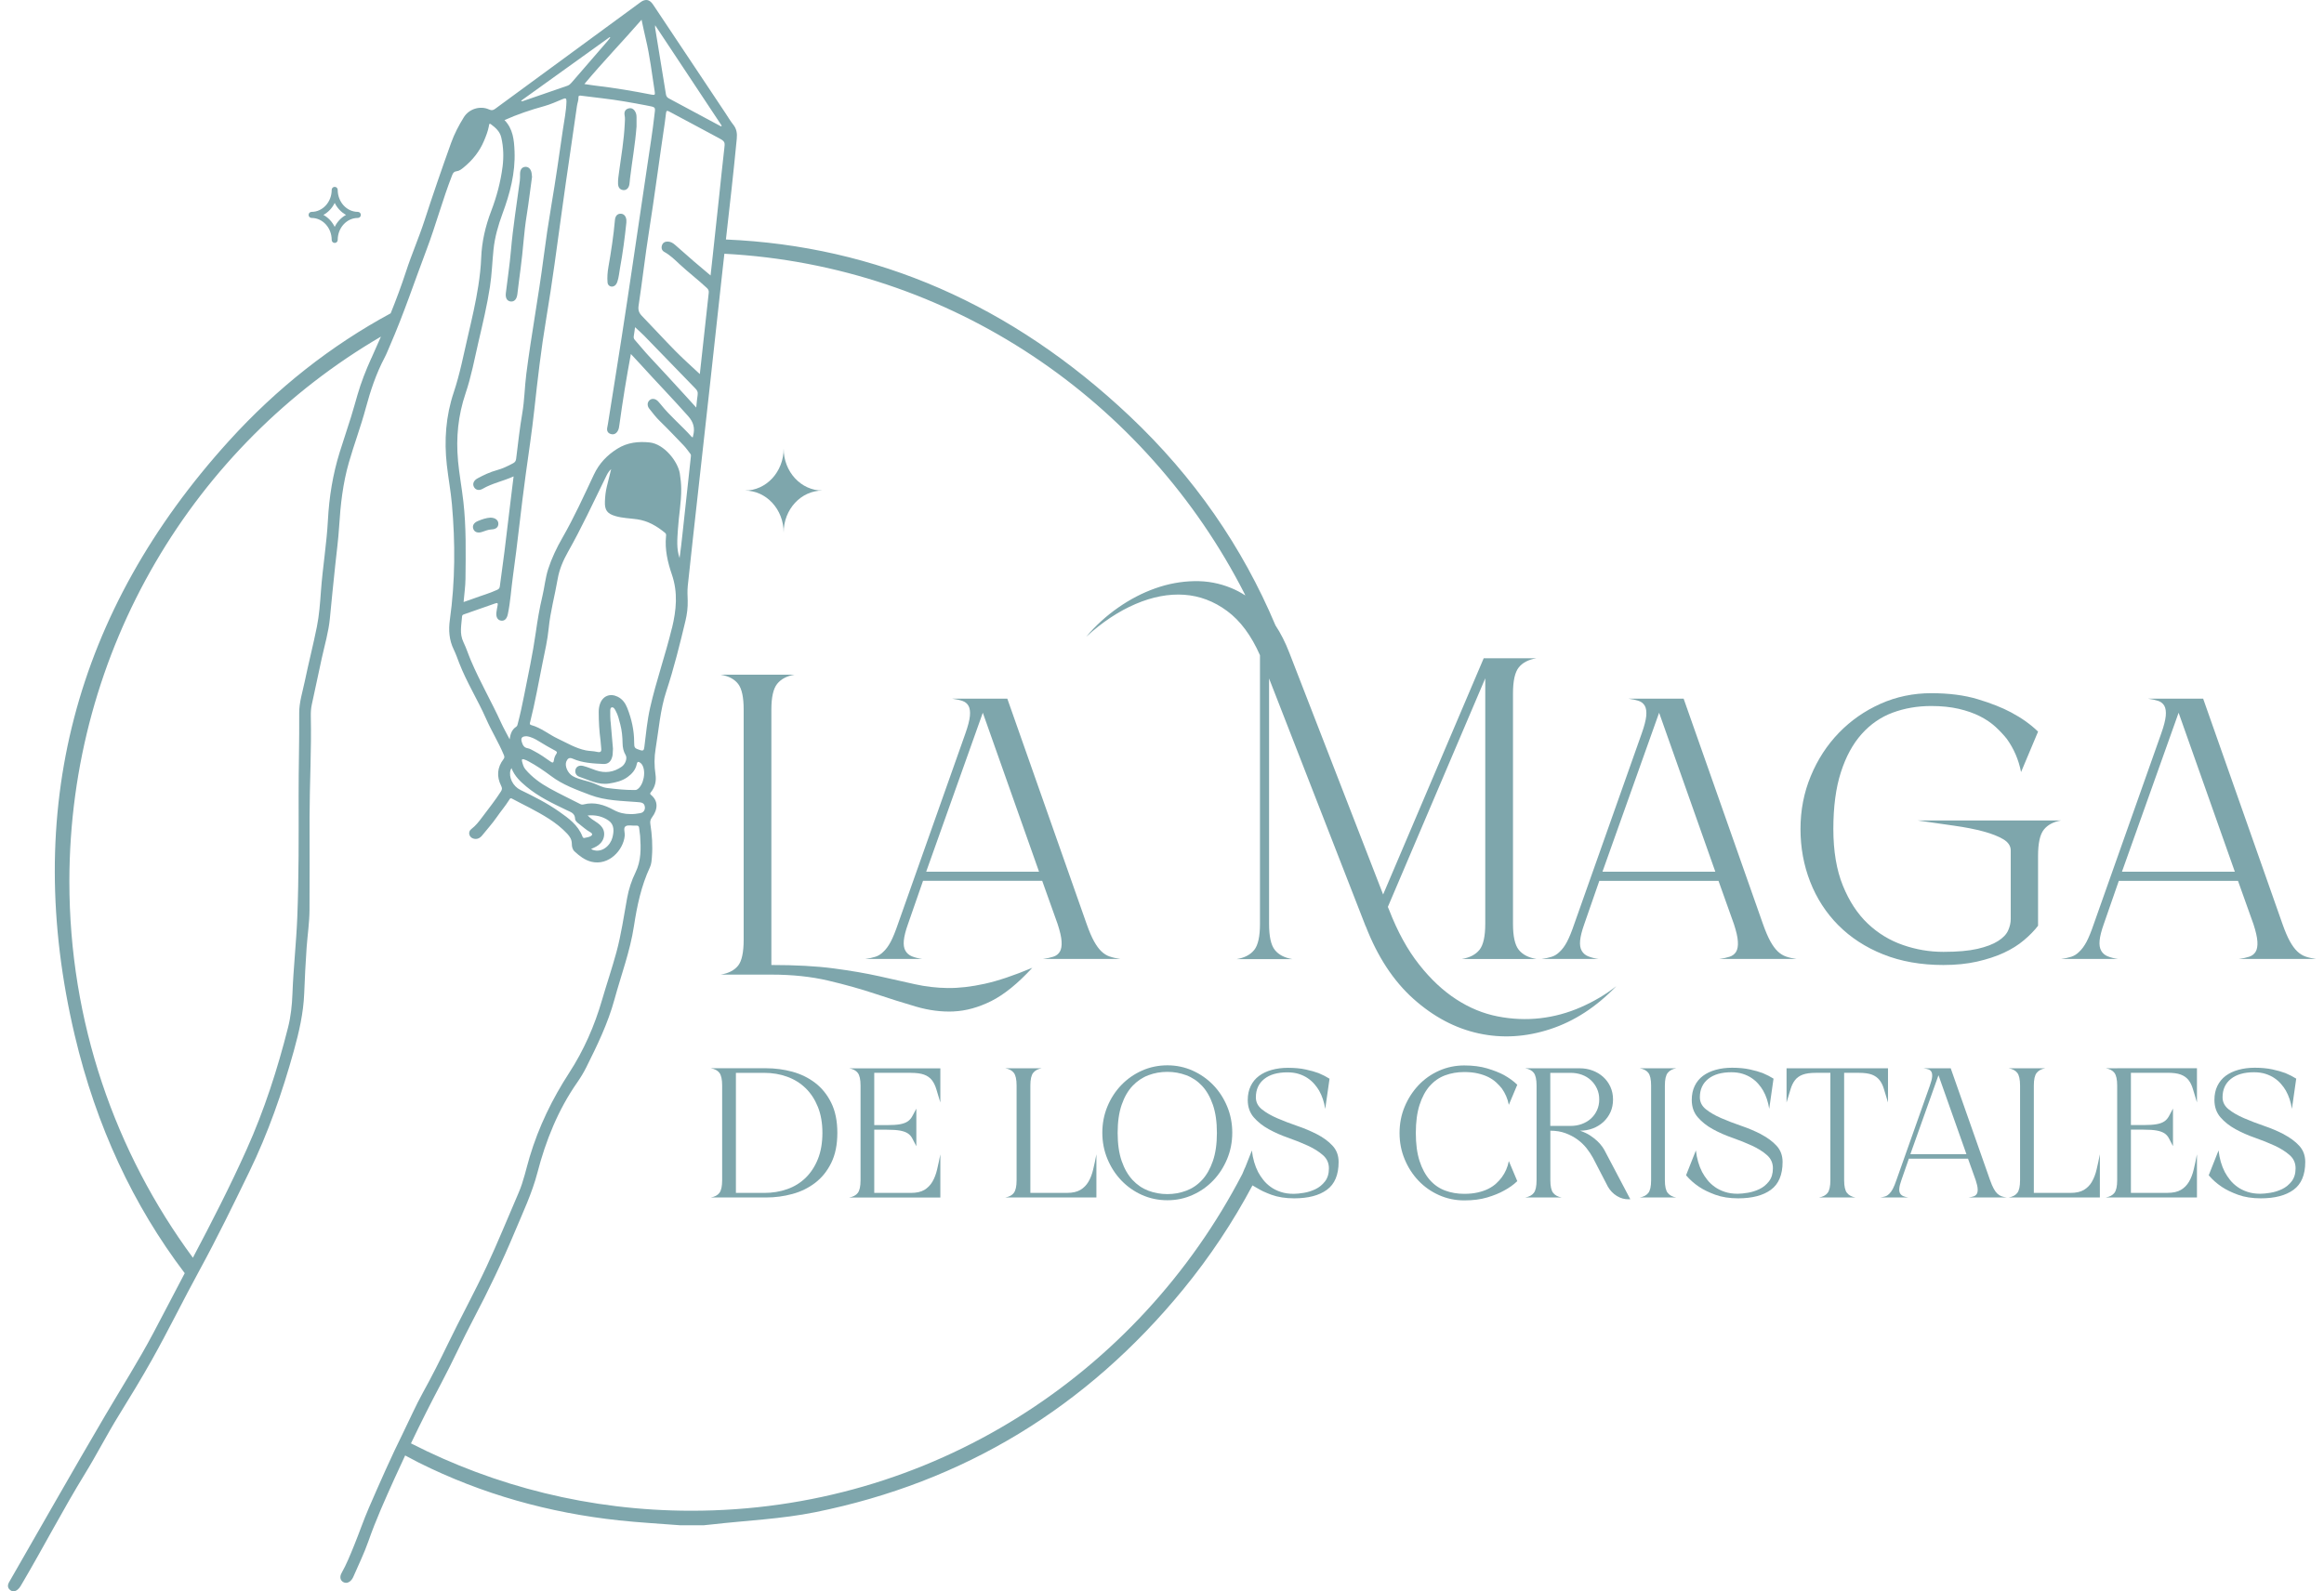
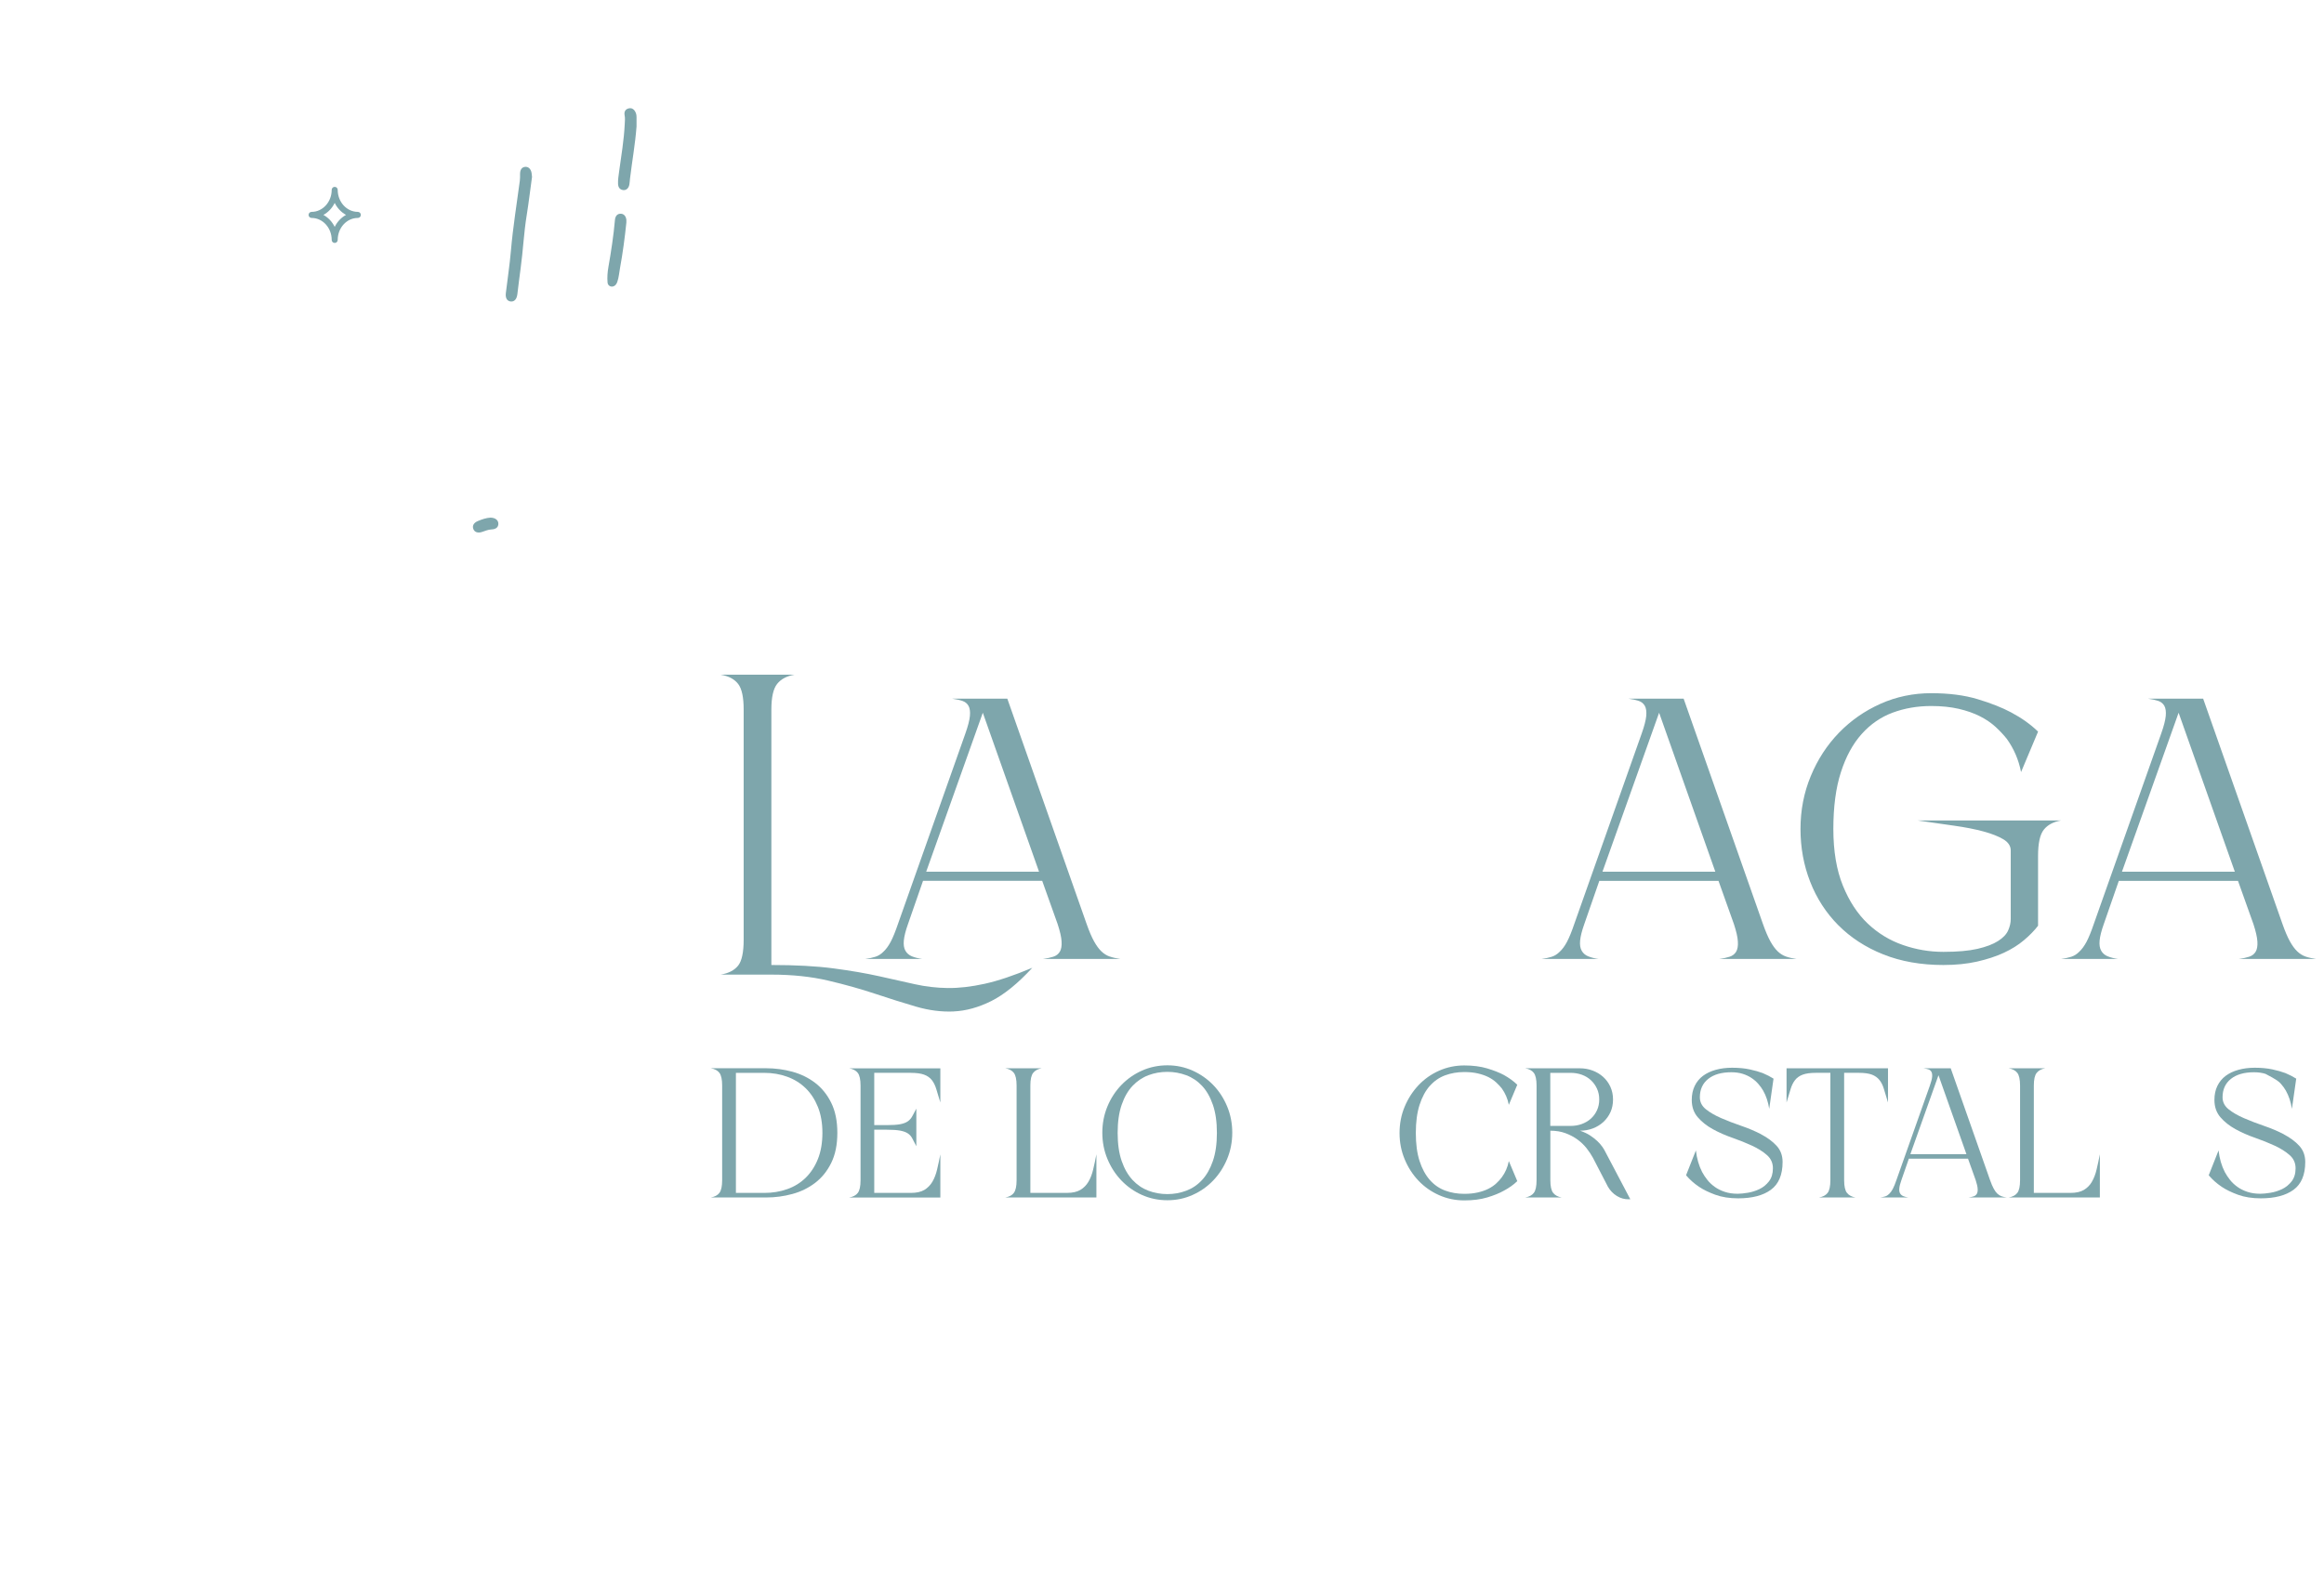
<svg xmlns="http://www.w3.org/2000/svg" width="146" height="100" viewBox="0 0 146 100" fill="none">
  <path d="M59.914 63.559C60.685 63.525 61.473 63.307 62.278 62.906C63.082 62.503 63.941 61.807 64.852 60.818C63.691 61.304 62.691 61.64 61.854 61.824C61.016 62.008 60.245 62.097 59.542 62.089C58.837 62.08 58.148 62 57.477 61.85C56.806 61.7 56.055 61.531 55.225 61.346C54.396 61.162 53.443 60.998 52.365 60.855C51.287 60.712 49.985 60.642 48.46 60.642V44.589C48.46 43.818 48.58 43.281 48.821 42.979C49.06 42.677 49.422 42.484 49.904 42.4H45.277C45.775 42.484 46.139 42.677 46.372 42.979C46.605 43.281 46.719 43.818 46.719 44.589V59.057C46.719 59.845 46.603 60.386 46.372 60.679C46.139 60.973 45.775 61.162 45.277 61.246H48.462C49.772 61.246 50.961 61.372 52.031 61.623C53.1 61.875 54.087 62.152 54.991 62.454C55.895 62.756 56.749 63.023 57.553 63.259C58.358 63.494 59.145 63.595 59.916 63.561L59.914 63.559Z" fill="#7EA6AC" />
  <path d="M69.714 60.111C69.524 60.045 69.35 59.935 69.191 59.784C69.033 59.632 68.881 59.424 68.731 59.154C68.582 58.886 68.424 58.518 68.259 58.047L63.283 43.907H59.825C60.073 43.941 60.286 43.987 60.459 44.045C60.633 44.103 60.761 44.209 60.846 44.359C60.928 44.509 60.957 44.719 60.933 44.989C60.908 45.256 60.813 45.627 60.647 46.096L56.418 58.047C56.253 58.533 56.099 58.912 55.958 59.18C55.816 59.447 55.662 59.657 55.497 59.809C55.347 59.959 55.182 60.065 54.999 60.123C54.817 60.183 54.601 60.229 54.353 60.261H57.936C57.688 60.227 57.472 60.173 57.29 60.098C57.108 60.023 56.971 59.905 56.88 59.744C56.789 59.586 56.755 59.371 56.781 59.103C56.806 58.835 56.892 58.49 57.042 58.071L57.987 55.353H65.474L66.444 58.071C66.592 58.525 66.677 58.888 66.692 59.166C66.709 59.442 66.671 59.657 66.58 59.807C66.489 59.958 66.353 60.063 66.171 60.121C65.988 60.181 65.772 60.227 65.525 60.26H70.376C70.128 60.225 69.907 60.176 69.716 60.109L69.714 60.111ZM58.186 54.778L61.743 44.789L65.275 54.778H58.186Z" fill="#7EA6AC" />
-   <path d="M85.797 58.199C86.543 60.128 87.546 61.654 88.806 62.778C90.066 63.902 91.431 64.622 92.898 64.941C94.366 65.26 95.858 65.171 97.375 64.677C98.893 64.182 100.281 63.281 101.541 61.972C100.878 62.493 100.136 62.933 99.314 63.293C98.493 63.653 97.643 63.885 96.764 63.986C95.885 64.086 94.993 64.049 94.091 63.873C93.187 63.697 92.32 63.341 91.492 62.803C90.662 62.266 89.882 61.538 89.154 60.614C88.423 59.691 87.794 58.543 87.263 57.168L87.189 56.992L93.308 42.626V58.049C93.308 58.837 93.188 59.383 92.947 59.685C92.706 59.987 92.338 60.179 91.841 60.263H96.518C96.02 60.179 95.651 59.987 95.411 59.685C95.17 59.383 95.05 58.839 95.05 58.049V43.581C95.05 42.793 95.17 42.247 95.411 41.945C95.651 41.643 96.02 41.45 96.518 41.367H93.21L86.892 56.211L80.997 41.013C80.747 40.367 80.457 39.795 80.128 39.297C78.053 34.375 75.016 29.97 70.966 26.147C63.538 19.135 55.04 15.453 45.604 15.05C45.842 12.94 46.085 10.831 46.286 8.717C46.318 8.381 46.277 8.096 46.062 7.829C45.879 7.602 45.733 7.344 45.569 7.1C44.059 4.834 42.55 2.57 41.04 0.306C40.861 0.037 40.678 -0.054 40.436 0.03C40.332 0.066 40.239 0.139 40.148 0.206C37.136 2.413 34.125 4.621 31.116 6.832C30.986 6.928 30.893 6.955 30.731 6.882C30.169 6.621 29.468 6.841 29.142 7.364C28.823 7.878 28.542 8.415 28.338 8.984C27.759 10.598 27.201 12.218 26.671 13.849C26.319 14.936 25.856 15.987 25.504 17.074C25.215 17.959 24.89 18.829 24.543 19.689C20.796 21.716 17.394 24.388 14.38 27.711C4.69 38.401 1.369 50.984 4.695 65.062C6.046 70.779 8.379 75.754 11.605 80.009C10.948 81.258 10.3 82.51 9.639 83.757C8.703 85.525 7.63 87.212 6.618 88.934C4.573 92.414 2.583 95.927 0.571 99.426C0.47 99.602 0.466 99.778 0.63 99.914C0.792 100.049 0.962 100.015 1.116 99.885C1.249 99.772 1.327 99.617 1.413 99.469C2.747 97.198 3.961 94.857 5.339 92.61C6.081 91.402 6.726 90.133 7.473 88.927C8.18 87.782 8.88 86.634 9.539 85.46C10.573 83.618 11.501 81.715 12.513 79.862C13.628 77.82 14.645 75.729 15.66 73.639C16.843 71.207 17.733 68.652 18.459 66.04C18.787 64.854 19.062 63.667 19.111 62.43C19.15 61.466 19.194 60.5 19.263 59.538C19.32 58.755 19.439 57.975 19.444 57.189C19.457 55.242 19.447 53.294 19.447 51.345C19.452 49.233 19.573 47.123 19.526 45.012C19.521 44.767 19.535 44.521 19.587 44.281C19.794 43.306 20.002 42.331 20.216 41.358C20.398 40.529 20.643 39.713 20.724 38.862C20.83 37.746 20.943 36.632 21.061 35.518C21.147 34.704 21.255 33.896 21.306 33.077C21.39 31.72 21.54 30.376 21.918 29.061C22.247 27.914 22.67 26.798 22.979 25.645C23.272 24.553 23.628 23.487 24.156 22.484C24.29 22.231 24.391 21.963 24.505 21.701C25.364 19.732 26.04 17.691 26.799 15.685C27.383 14.141 27.806 12.542 28.407 11.005C28.464 10.86 28.525 10.778 28.687 10.761C28.859 10.742 28.995 10.63 29.129 10.521C29.685 10.067 30.125 9.523 30.407 8.85C30.534 8.548 30.653 8.247 30.714 7.922C30.726 7.856 30.719 7.714 30.849 7.813C31.136 8.03 31.402 8.258 31.492 8.642C31.633 9.25 31.649 9.869 31.573 10.473C31.451 11.43 31.202 12.362 30.856 13.268C30.497 14.209 30.269 15.183 30.23 16.202C30.208 16.789 30.139 17.377 30.05 17.957C29.888 19.008 29.646 20.044 29.405 21.078C29.125 22.279 28.896 23.492 28.503 24.664C28.007 26.145 27.897 27.672 28.071 29.219C28.162 30.04 28.317 30.854 28.39 31.676C28.606 34.104 28.599 36.53 28.262 38.947C28.171 39.599 28.214 40.215 28.503 40.812C28.638 41.09 28.741 41.385 28.852 41.674C29.323 42.888 30.019 43.989 30.542 45.178C30.876 45.939 31.32 46.649 31.642 47.418C31.682 47.517 31.719 47.594 31.633 47.705C31.232 48.227 31.19 48.795 31.483 49.382C31.549 49.513 31.556 49.603 31.471 49.733C31.116 50.291 30.702 50.805 30.308 51.333C30.102 51.61 29.888 51.89 29.604 52.105C29.385 52.272 29.457 52.601 29.719 52.691C29.959 52.773 30.151 52.676 30.297 52.492C30.596 52.117 30.922 51.763 31.197 51.366C31.45 50.997 31.743 50.658 31.983 50.276C32.026 50.206 32.053 50.122 32.183 50.196C32.529 50.39 32.89 50.556 33.239 50.743C34.099 51.2 34.953 51.664 35.633 52.391C35.801 52.57 35.921 52.76 35.923 53.016C35.923 53.2 35.96 53.384 36.1 53.51C36.407 53.792 36.734 54.05 37.146 54.152C38.244 54.425 39.165 53.423 39.247 52.519C39.266 52.314 39.144 52.028 39.3 51.925C39.455 51.821 39.723 51.902 39.941 51.881C40.104 51.866 40.151 51.934 40.16 52.084C40.168 52.231 40.202 52.376 40.214 52.523C40.269 53.309 40.286 54.085 39.924 54.826C39.676 55.331 39.502 55.87 39.399 56.428C39.19 57.569 39.028 58.722 38.724 59.842C38.451 60.85 38.112 61.84 37.82 62.844C37.351 64.465 36.675 66.002 35.766 67.405C34.691 69.061 33.843 70.807 33.276 72.699C33.052 73.449 32.895 74.226 32.585 74.945C31.913 76.495 31.284 78.062 30.567 79.593C29.798 81.234 28.928 82.823 28.139 84.454C27.638 85.489 27.121 86.516 26.563 87.523C26.118 88.328 25.75 89.176 25.342 90.002C24.571 91.559 23.871 93.149 23.178 94.745C22.839 95.524 22.569 96.328 22.248 97.114C22.007 97.705 21.773 98.295 21.459 98.851C21.328 99.083 21.373 99.305 21.554 99.414C21.734 99.523 21.948 99.462 22.102 99.254C22.136 99.208 22.166 99.158 22.189 99.107C22.512 98.358 22.876 97.623 23.144 96.853C23.613 95.509 24.197 94.216 24.78 92.922C25.001 92.434 25.226 91.948 25.453 91.464C25.74 91.617 26.027 91.771 26.32 91.919C30.281 93.897 34.496 95.072 38.891 95.543C40.166 95.68 41.45 95.749 42.729 95.85H44.208C44.382 95.831 44.555 95.814 44.731 95.796C46.895 95.548 49.091 95.458 51.219 95.028C60.552 93.144 68.26 88.441 74.328 81.031C76.018 78.967 77.466 76.783 78.684 74.492C78.757 74.529 78.843 74.579 78.947 74.644C78.963 74.652 78.976 74.661 78.991 74.669C79.038 74.696 79.086 74.725 79.136 74.753C79.18 74.777 79.224 74.799 79.268 74.823C79.285 74.831 79.302 74.84 79.319 74.848C79.345 74.862 79.374 74.877 79.401 74.891C79.401 74.889 79.401 74.888 79.401 74.886C79.548 74.954 79.703 75.019 79.872 75.08C80.283 75.23 80.761 75.305 81.304 75.305C82.184 75.305 82.871 75.126 83.36 74.768C83.849 74.41 84.095 73.828 84.095 73.019C84.095 72.612 83.967 72.27 83.712 71.996C83.458 71.721 83.135 71.484 82.749 71.284C82.363 71.085 81.945 70.907 81.496 70.754C81.047 70.6 80.629 70.44 80.243 70.273C79.856 70.105 79.534 69.921 79.28 69.716C79.025 69.512 78.897 69.261 78.897 68.961C78.897 68.469 79.072 68.084 79.421 67.806C79.77 67.526 80.255 67.388 80.872 67.388C81.144 67.388 81.385 67.422 81.594 67.488C81.805 67.555 81.989 67.642 82.149 67.751C82.309 67.859 82.449 67.981 82.569 68.12C82.689 68.256 82.788 68.396 82.871 68.537C83.06 68.87 83.188 69.254 83.254 69.687L83.525 67.788C83.328 67.664 83.102 67.546 82.845 67.439C82.623 67.355 82.351 67.278 82.031 67.209C81.71 67.138 81.339 67.103 80.919 67.103C80.548 67.103 80.207 67.147 79.894 67.234C79.58 67.321 79.313 67.449 79.091 67.615C78.868 67.782 78.696 67.992 78.573 68.246C78.45 68.5 78.387 68.793 78.387 69.126C78.387 69.559 78.512 69.921 78.763 70.213C79.015 70.505 79.33 70.754 79.708 70.962C80.086 71.17 80.496 71.351 80.938 71.504C81.378 71.658 81.788 71.823 82.166 71.997C82.545 72.171 82.859 72.369 83.11 72.591C83.362 72.811 83.486 73.089 83.486 73.422C83.486 73.755 83.404 74.028 83.24 74.241C83.075 74.453 82.876 74.616 82.641 74.729C82.407 74.841 82.164 74.918 81.913 74.959C81.661 75 81.449 75.022 81.277 75.022C80.971 75.022 80.7 74.983 80.462 74.903C80.222 74.824 80.013 74.72 79.833 74.591C79.652 74.461 79.497 74.316 79.369 74.154C79.241 73.992 79.133 73.828 79.042 73.661C78.836 73.262 78.704 72.808 78.647 72.299L78.217 73.388C78.217 73.388 78.214 73.383 78.212 73.381C78.156 73.512 78.102 73.645 78.047 73.775C71.517 86.361 58.484 94.948 43.412 94.937C37.063 94.934 31.094 93.402 25.818 90.703C26.433 89.418 27.071 88.145 27.739 86.888C28.434 85.576 29.043 84.218 29.736 82.906C30.689 81.101 31.566 79.262 32.354 77.378C32.86 76.167 33.426 74.98 33.76 73.698C34.288 71.668 35.061 69.745 36.265 68.019C36.474 67.719 36.666 67.403 36.83 67.075C37.518 65.695 38.191 64.312 38.601 62.81C39.021 61.275 39.585 59.779 39.826 58.197C40.021 56.922 40.283 55.672 40.831 54.498C40.925 54.295 40.937 54.073 40.954 53.852C41.01 53.154 40.963 52.461 40.856 51.774C40.833 51.618 40.86 51.501 40.958 51.369C41.347 50.847 41.352 50.325 40.898 49.953C40.814 49.885 40.843 49.841 40.897 49.776C41.162 49.452 41.241 49.064 41.18 48.667C41.099 48.121 41.097 47.592 41.189 47.043C41.389 45.835 41.475 44.605 41.862 43.433C42.341 41.981 42.707 40.498 43.063 39.012C43.162 38.598 43.214 38.178 43.203 37.748C43.192 37.438 43.176 37.123 43.208 36.815C43.41 34.895 43.626 32.978 43.839 31.06C44.09 28.793 44.344 26.525 44.594 24.258C44.861 21.844 45.124 19.43 45.387 17.016C45.426 16.659 45.466 16.303 45.507 15.946C59.705 16.692 72 25.14 78.209 37.356C78.207 37.354 78.204 37.352 78.202 37.35C78.215 37.373 78.225 37.397 78.236 37.42C77.956 37.24 77.665 37.084 77.365 36.96C76.62 36.649 75.835 36.502 75.014 36.52C74.192 36.537 73.381 36.687 72.577 36.972C71.772 37.257 70.998 37.659 70.251 38.18C69.505 38.7 68.832 39.312 68.235 40.017C69.247 39.094 70.283 38.407 71.344 37.954C72.405 37.502 73.42 37.309 74.392 37.376C75.361 37.443 76.262 37.782 77.09 38.395C77.92 39.007 78.608 39.933 79.155 41.175V58.059C79.155 58.847 79.035 59.393 78.794 59.695C78.553 59.997 78.185 60.19 77.687 60.273H81.194C80.697 60.19 80.327 59.997 80.088 59.695C79.846 59.393 79.727 58.849 79.727 58.059V42.636L85.795 58.211L85.797 58.199ZM23.33 22.503C22.989 23.257 22.687 24.019 22.458 24.814C22.324 25.277 22.195 25.741 22.053 26.201C21.823 26.943 21.572 27.675 21.341 28.417C20.908 29.808 20.677 31.236 20.601 32.684C20.521 34.182 20.27 35.66 20.162 37.153C20.108 37.903 20.054 38.657 19.906 39.394C19.675 40.539 19.384 41.672 19.147 42.815C19.008 43.479 18.793 44.132 18.797 44.816C18.809 46.543 18.757 48.269 18.76 49.996C18.764 52.55 18.777 55.104 18.676 57.654C18.612 59.255 18.431 60.852 18.372 62.454C18.346 63.167 18.27 63.875 18.096 64.566C17.433 67.193 16.601 69.768 15.493 72.236C14.456 74.546 13.302 76.798 12.118 79.037C7.237 72.421 4.353 64.223 4.358 55.377C4.369 40.78 12.223 27.991 23.932 21.153C23.736 21.605 23.535 22.054 23.333 22.503H23.33ZM41.155 1.584C42.573 3.725 43.958 5.812 45.341 7.9C45.328 7.914 45.313 7.927 45.299 7.943C44.859 7.707 44.419 7.472 43.978 7.235C43.329 6.887 42.683 6.534 42.032 6.191C41.922 6.133 41.86 6.064 41.838 5.936C41.614 4.543 41.383 3.149 41.157 1.755C41.151 1.724 41.157 1.69 41.157 1.586L41.155 1.584ZM40.305 1.243C40.396 1.661 40.474 2.045 40.565 2.427C40.829 3.524 40.958 4.645 41.131 5.759C41.16 5.948 41.147 5.989 40.932 5.947C39.784 5.722 38.628 5.525 37.464 5.389C37.233 5.362 37.004 5.324 36.712 5.281C37.878 3.884 39.109 2.615 40.303 1.241L40.305 1.243ZM38.303 2.332C38.315 2.343 38.326 2.355 38.338 2.366C38.288 2.43 38.239 2.497 38.185 2.56C37.429 3.434 36.672 4.307 35.916 5.182C35.84 5.269 35.767 5.346 35.651 5.387C34.712 5.708 33.774 6.034 32.836 6.358C32.814 6.365 32.791 6.361 32.767 6.363C32.758 6.351 32.752 6.337 32.743 6.325C34.595 4.995 36.449 3.662 38.303 2.332ZM28.774 28.938C28.64 27.501 28.783 26.096 29.245 24.729C29.606 23.666 29.81 22.564 30.061 21.475C30.328 20.329 30.601 19.184 30.78 18.021C30.9 17.246 30.923 16.458 31.004 15.678C31.084 14.905 31.298 14.158 31.568 13.426C32.035 12.164 32.381 10.876 32.325 9.507C32.296 8.796 32.232 8.101 31.694 7.547C32.511 7.182 33.334 6.904 34.174 6.674C34.582 6.561 34.965 6.387 35.353 6.225C35.526 6.153 35.592 6.16 35.587 6.378C35.572 6.986 35.444 7.576 35.358 8.173C35.13 9.75 34.906 11.326 34.639 12.896C34.454 13.991 34.29 15.09 34.148 16.192C33.833 18.633 33.377 21.052 33.065 23.494C32.959 24.321 32.951 25.16 32.809 25.983C32.647 26.926 32.544 27.878 32.426 28.827C32.409 28.965 32.357 29.047 32.237 29.11C31.908 29.288 31.574 29.448 31.212 29.547C30.788 29.663 30.392 29.849 30.007 30.057C29.758 30.192 29.672 30.4 29.773 30.598C29.869 30.787 30.087 30.854 30.321 30.717C30.923 30.366 31.606 30.238 32.266 29.938C32.23 30.217 32.198 30.472 32.168 30.726C32.01 32.041 31.854 33.356 31.691 34.67C31.6 35.4 31.492 36.129 31.399 36.859C31.384 36.977 31.321 37.025 31.227 37.069C30.763 37.284 30.27 37.419 29.793 37.598C29.577 37.68 29.356 37.75 29.124 37.832C29.166 37.333 29.238 36.854 29.243 36.375C29.259 34.755 29.294 33.133 29.11 31.519C29.012 30.657 28.852 29.805 28.771 28.941L28.774 28.938ZM36.734 52.656C36.656 52.674 36.619 52.642 36.591 52.567C36.316 51.847 35.722 51.422 35.135 51.008C34.371 50.468 33.538 50.05 32.699 49.643C32.219 49.409 31.944 48.844 32.074 48.389C32.082 48.36 32.099 48.334 32.131 48.268C32.333 48.785 32.691 49.115 33.067 49.429C33.828 50.068 34.717 50.486 35.599 50.91C35.847 51.03 36.117 51.095 36.13 51.455C36.135 51.583 36.253 51.68 36.358 51.76C36.596 51.943 36.815 52.149 37.08 52.296C37.247 52.389 37.237 52.492 37.061 52.569C36.96 52.613 36.844 52.627 36.734 52.654V52.656ZM33.081 46.266C33.345 46.295 33.615 46.43 33.868 46.59C34.197 46.799 34.536 46.986 34.877 47.171C34.983 47.229 35.025 47.271 34.944 47.386C34.864 47.498 34.818 47.633 34.798 47.771C34.776 47.935 34.724 47.957 34.587 47.86C34.256 47.624 33.926 47.392 33.565 47.205C33.428 47.135 33.291 47.044 33.146 47.02C32.91 46.98 32.838 46.812 32.78 46.625C32.705 46.376 32.785 46.27 33.081 46.266ZM38.476 52.627C38.346 53.133 37.825 53.608 37.247 53.411C37.218 53.401 37.191 53.382 37.134 53.35C37.22 53.312 37.281 53.287 37.34 53.258C37.677 53.101 37.925 52.853 37.955 52.47C37.986 52.082 37.734 51.835 37.436 51.646C37.265 51.538 37.1 51.429 36.916 51.245C37.434 51.197 37.869 51.311 38.239 51.569C38.605 51.823 38.572 52.25 38.476 52.625V52.627ZM40.232 51.098C40.026 51.134 39.817 51.166 39.606 51.158C39.234 51.159 38.893 51.081 38.552 50.897C37.969 50.579 37.346 50.378 36.666 50.55C36.594 50.569 36.528 50.567 36.457 50.53C35.81 50.197 35.15 49.887 34.513 49.533C33.953 49.223 33.433 48.848 33.01 48.349C32.882 48.199 32.843 48.019 32.794 47.838C32.757 47.701 32.834 47.694 32.92 47.72C33.02 47.751 33.116 47.797 33.207 47.846C33.701 48.111 34.165 48.428 34.612 48.762C35.358 49.324 36.204 49.624 37.063 49.952C38.055 50.329 39.068 50.322 40.086 50.407C40.286 50.424 40.48 50.443 40.512 50.706C40.536 50.9 40.425 51.064 40.234 51.096L40.232 51.098ZM38.355 45.342C38.338 45.139 38.336 44.934 38.338 44.729C38.338 44.629 38.326 44.478 38.432 44.453C38.552 44.425 38.618 44.56 38.674 44.659C38.829 44.932 38.893 45.238 38.972 45.538C39.072 45.92 39.105 46.309 39.112 46.703C39.116 46.968 39.165 47.22 39.305 47.452C39.418 47.638 39.301 48.007 39.058 48.179C38.564 48.529 38.018 48.605 37.446 48.411C37.179 48.319 36.92 48.205 36.645 48.135C36.412 48.075 36.226 48.153 36.162 48.338C36.096 48.525 36.179 48.742 36.397 48.814C37.004 49.015 37.582 49.344 38.266 49.237C38.679 49.172 39.075 49.083 39.421 48.834C39.706 48.629 39.929 48.375 40.003 48.019C40.038 47.844 40.116 47.848 40.231 47.94C40.263 47.966 40.293 47.993 40.317 48.025C40.615 48.431 40.445 49.353 40.025 49.612C39.972 49.644 39.92 49.646 39.863 49.646C39.279 49.65 38.701 49.588 38.126 49.517C37.852 49.482 37.591 49.341 37.329 49.235C36.888 49.056 36.402 49.011 35.98 48.771C35.66 48.588 35.459 48.119 35.582 47.843C35.663 47.659 35.771 47.584 35.982 47.677C36.594 47.947 37.252 47.978 37.905 48.01C38.203 48.025 38.382 47.858 38.459 47.563C38.475 47.508 38.486 47.45 38.49 47.394C38.5 47.256 38.505 47.116 38.508 47.048C38.455 46.432 38.404 45.888 38.36 45.342H38.355ZM42.209 39.481C41.803 41.158 41.226 42.784 40.844 44.465C40.659 45.279 40.583 46.111 40.48 46.939C40.455 47.142 40.419 47.206 40.207 47.135C39.87 47.02 39.839 47.012 39.839 46.638C39.839 45.891 39.677 45.178 39.406 44.489C39.286 44.187 39.105 43.931 38.802 43.782C38.323 43.549 37.867 43.733 37.692 44.238C37.635 44.402 37.613 44.571 37.613 44.745C37.613 45.343 37.647 45.939 37.727 46.531C37.749 46.693 37.748 46.857 37.77 47.019C37.8 47.249 37.717 47.297 37.5 47.247C37.272 47.194 37.033 47.201 36.803 47.155C36.171 47.026 35.617 46.69 35.042 46.418C34.481 46.154 33.993 45.736 33.383 45.567C33.244 45.529 33.288 45.439 33.31 45.354C33.62 44.134 33.833 42.894 34.084 41.662C34.231 40.942 34.398 40.22 34.469 39.492C34.572 38.437 34.857 37.424 35.034 36.386C35.138 35.776 35.385 35.209 35.685 34.677C36.54 33.164 37.269 31.586 38.035 30.026C38.126 29.842 38.205 29.646 38.395 29.477C38.298 29.871 38.21 30.226 38.122 30.581C38.046 30.891 38.013 31.209 38.002 31.528C37.984 32.06 38.149 32.28 38.66 32.43C39.107 32.562 39.571 32.568 40.026 32.633C40.71 32.732 41.271 33.061 41.791 33.495C41.86 33.553 41.848 33.63 41.841 33.698C41.759 34.532 41.943 35.327 42.209 36.103C42.597 37.233 42.491 38.338 42.214 39.48L42.209 39.481ZM43.543 27.385C43.535 27.416 43.53 27.447 43.521 27.486C43.493 27.472 43.467 27.467 43.452 27.452C42.825 26.747 42.089 26.145 41.502 25.403C41.452 25.34 41.4 25.277 41.342 25.218C41.165 25.041 40.951 25.017 40.802 25.155C40.659 25.288 40.645 25.502 40.794 25.688C41.007 25.956 41.214 26.232 41.459 26.467C41.973 26.966 42.464 27.488 42.96 28.003C43.111 28.16 43.233 28.348 43.37 28.518C43.423 28.585 43.407 28.656 43.398 28.73C43.224 30.34 43.051 31.949 42.875 33.559C42.821 34.063 42.764 34.566 42.693 35.068C42.486 34.474 42.551 33.863 42.589 33.258C42.641 32.41 42.804 31.57 42.796 30.715C42.793 30.395 42.759 30.079 42.71 29.764C42.59 28.999 41.723 27.904 40.819 27.805C40.104 27.728 39.413 27.805 38.787 28.196C38.141 28.6 37.64 29.12 37.306 29.834C36.678 31.169 36.066 32.515 35.331 33.797C34.973 34.421 34.663 35.068 34.44 35.754C34.258 36.315 34.209 36.907 34.072 37.478C33.89 38.234 33.765 39 33.656 39.768C33.467 41.104 33.18 42.419 32.919 43.741C32.804 44.32 32.682 44.893 32.532 45.461C32.512 45.54 32.504 45.621 32.426 45.673C32.168 45.842 32.063 46.101 32.02 46.463C31.822 46.08 31.635 45.756 31.483 45.422C30.884 44.106 30.157 42.856 29.591 41.525C29.424 41.135 29.296 40.727 29.112 40.346C28.854 39.812 28.989 39.272 29.029 38.731C29.036 38.649 29.093 38.625 29.157 38.603C29.807 38.376 30.456 38.152 31.104 37.922C31.256 37.867 31.294 37.903 31.259 38.057C31.229 38.191 31.208 38.33 31.188 38.468C31.146 38.768 31.256 38.969 31.477 39.002C31.691 39.034 31.843 38.891 31.903 38.599C32.067 37.821 32.111 37.028 32.22 36.243C32.522 34.097 32.733 31.939 33.03 29.793C33.217 28.441 33.421 27.09 33.568 25.735C33.776 23.831 33.995 21.929 34.312 20.044C34.697 17.744 35 15.434 35.317 13.126C35.612 10.964 35.946 8.808 36.248 6.648C36.273 6.472 36.349 6.307 36.341 6.122C36.334 5.974 36.459 6.008 36.535 6.017C36.977 6.066 37.417 6.128 37.859 6.179C38.775 6.286 39.684 6.448 40.588 6.621C41.248 6.747 41.172 6.704 41.106 7.284C40.998 8.25 40.841 9.21 40.7 10.173C40.386 12.307 40.069 14.443 39.752 16.577C39.522 18.12 39.293 19.664 39.053 21.204C38.773 23.011 38.481 24.816 38.195 26.621C38.181 26.71 38.161 26.797 38.146 26.885C38.115 27.073 38.181 27.213 38.363 27.271C38.549 27.331 38.697 27.261 38.8 27.097C38.881 26.969 38.896 26.82 38.915 26.675C39.116 25.21 39.353 23.751 39.633 22.245C39.848 22.475 40.037 22.675 40.221 22.878C41.214 23.975 42.246 25.038 43.23 26.147C43.572 26.532 43.668 26.909 43.545 27.38L43.543 27.385ZM43.83 24.804C43.788 25.051 43.773 25.304 43.739 25.611C43.472 25.317 43.243 25.062 43.01 24.809C42.278 24.012 41.551 23.212 40.811 22.426C40.487 22.081 40.194 21.713 39.88 21.359C39.814 21.284 39.799 21.209 39.816 21.112C39.849 20.928 39.87 20.74 39.895 20.561C40.086 20.738 40.281 20.907 40.462 21.091C41.539 22.199 42.611 23.311 43.688 24.417C43.8 24.531 43.855 24.637 43.828 24.802L43.83 24.804ZM45.495 9.396C45.382 10.362 45.286 11.329 45.183 12.295C45.044 13.58 44.908 14.863 44.768 16.147C44.727 16.521 44.685 16.895 44.64 17.311C44.269 16.999 43.923 16.71 43.58 16.415C43.187 16.076 42.799 15.728 42.408 15.386C42.277 15.272 42.13 15.183 41.951 15.18C41.784 15.177 41.646 15.243 41.588 15.412C41.529 15.588 41.578 15.746 41.74 15.835C42.101 16.033 42.391 16.321 42.686 16.596C43.24 17.111 43.842 17.57 44.395 18.085C44.489 18.172 44.542 18.251 44.525 18.398C44.333 20.1 44.151 21.803 43.965 23.507C43.452 23.026 42.924 22.559 42.43 22.057C41.717 21.334 41.032 20.58 40.323 19.849C40.139 19.658 40.077 19.483 40.119 19.203C40.35 17.669 40.524 16.125 40.765 14.593C41.126 12.3 41.423 9.999 41.766 7.702C41.796 7.501 41.816 7.296 41.843 7.095C41.86 6.969 41.902 6.933 42.032 7.004C43.073 7.566 44.12 8.113 45.159 8.678C45.566 8.9 45.55 8.931 45.496 9.396H45.495Z" fill="#7EA6AC" />
  <path d="M99.777 60.099C99.594 60.024 99.458 59.907 99.367 59.746C99.276 59.587 99.242 59.373 99.267 59.105C99.293 58.837 99.379 58.492 99.529 58.072L100.473 55.355H107.961L108.93 58.072C109.079 58.526 109.163 58.89 109.178 59.168C109.195 59.444 109.158 59.659 109.067 59.809C108.976 59.959 108.839 60.065 108.657 60.123C108.475 60.183 108.259 60.229 108.011 60.261H112.862C112.614 60.227 112.393 60.178 112.203 60.111C112.012 60.045 111.838 59.935 111.68 59.784C111.521 59.632 111.369 59.424 111.219 59.154C111.071 58.886 110.912 58.518 110.747 58.047L105.771 43.907H102.313C102.561 43.941 102.774 43.987 102.948 44.045C103.121 44.103 103.25 44.209 103.334 44.359C103.417 44.509 103.445 44.719 103.422 44.989C103.396 45.256 103.302 45.627 103.135 46.096L98.906 58.047C98.741 58.533 98.588 58.912 98.446 59.18C98.304 59.447 98.151 59.657 97.985 59.809C97.835 59.959 97.67 60.065 97.488 60.123C97.306 60.183 97.09 60.229 96.842 60.261H100.424C100.176 60.227 99.96 60.173 99.778 60.098L99.777 60.099ZM104.23 44.789L107.761 54.778H100.672L104.23 44.789Z" fill="#7EA6AC" />
  <path d="M115.485 58.137C116.256 58.917 117.197 59.529 118.309 59.975C119.42 60.418 120.68 60.642 122.09 60.642C122.869 60.642 123.574 60.57 124.205 60.428C124.836 60.285 125.394 60.101 125.884 59.876C126.373 59.649 126.796 59.384 127.152 59.082C127.508 58.781 127.803 58.478 128.036 58.176V53.799C128.036 52.993 128.156 52.441 128.397 52.139C128.636 51.837 128.997 51.644 129.48 51.56H120.474C121.287 51.678 122.05 51.787 122.763 51.888C123.477 51.989 124.094 52.11 124.617 52.253C125.14 52.396 125.553 52.56 125.86 52.744C126.167 52.929 126.32 53.164 126.32 53.449V57.752C126.32 57.987 126.266 58.226 126.158 58.468C126.051 58.712 125.84 58.934 125.524 59.135C125.209 59.337 124.779 59.5 124.231 59.627C123.682 59.753 122.971 59.816 122.092 59.816C121.213 59.816 120.383 59.674 119.555 59.388C118.725 59.103 117.988 58.654 117.34 58.042C116.694 57.429 116.171 56.633 115.773 55.651C115.375 54.67 115.176 53.483 115.176 52.091C115.176 50.699 115.333 49.511 115.649 48.53C115.964 47.549 116.399 46.748 116.954 46.128C117.509 45.507 118.16 45.059 118.907 44.782C119.653 44.506 120.457 44.367 121.321 44.367C121.967 44.367 122.544 44.427 123.05 44.543C123.556 44.661 123.999 44.816 124.381 45.009C124.762 45.202 125.089 45.424 125.364 45.676C125.637 45.929 125.873 46.179 126.072 46.43C126.519 47.051 126.818 47.747 126.968 48.518L128.037 45.976C127.574 45.524 127.009 45.122 126.346 44.769C125.782 44.467 125.081 44.19 124.244 43.938C123.406 43.685 122.433 43.561 121.321 43.561C120.209 43.561 119.132 43.782 118.136 44.228C117.141 44.673 116.271 45.28 115.524 46.051C114.778 46.823 114.188 47.728 113.758 48.769C113.326 49.81 113.112 50.917 113.112 52.091C113.112 53.265 113.314 54.372 113.721 55.413C114.127 56.453 114.716 57.363 115.487 58.142L115.485 58.137Z" fill="#7EA6AC" />
  <path d="M132.413 60.099C132.231 60.024 132.094 59.907 132.003 59.746C131.912 59.587 131.878 59.373 131.903 59.105C131.929 58.837 132.015 58.492 132.165 58.072L133.109 55.355H140.597L141.567 58.072C141.715 58.526 141.799 58.89 141.816 59.168C141.833 59.444 141.796 59.659 141.705 59.809C141.614 59.959 141.477 60.065 141.295 60.123C141.113 60.183 140.897 60.229 140.649 60.261H145.5C145.252 60.227 145.031 60.178 144.84 60.111C144.65 60.045 144.476 59.935 144.318 59.784C144.159 59.632 144.007 59.424 143.857 59.154C143.709 58.886 143.55 58.518 143.385 58.047L138.409 43.907H134.951C135.199 43.941 135.412 43.987 135.586 44.045C135.759 44.103 135.887 44.209 135.972 44.359C136.054 44.509 136.083 44.719 136.059 44.989C136.034 45.256 135.94 45.627 135.773 46.096L131.544 58.047C131.379 58.533 131.225 58.912 131.084 59.18C130.942 59.447 130.788 59.657 130.623 59.809C130.475 59.959 130.308 60.065 130.126 60.123C129.943 60.183 129.728 60.229 129.48 60.261H133.062C132.814 60.227 132.598 60.173 132.416 60.098L132.413 60.099ZM136.866 44.789L140.398 54.778H133.308L136.866 44.789Z" fill="#7EA6AC" />
  <path d="M45.195 74.964C45.08 75.114 44.898 75.21 44.651 75.251H48.135C48.694 75.251 49.241 75.178 49.777 75.032C50.312 74.888 50.789 74.654 51.209 74.333C51.629 74.012 51.967 73.594 52.221 73.077C52.476 72.56 52.604 71.933 52.604 71.191C52.604 70.448 52.476 69.82 52.221 69.303C51.967 68.787 51.629 68.369 51.209 68.048C50.789 67.727 50.312 67.495 49.777 67.348C49.243 67.203 48.694 67.13 48.135 67.13H44.651C44.898 67.171 45.08 67.268 45.195 67.417C45.309 67.567 45.368 67.833 45.368 68.215V74.161C45.368 74.545 45.311 74.811 45.195 74.961V74.964ZM46.232 67.42H48.01C48.528 67.42 49.01 67.502 49.455 67.664C49.901 67.826 50.285 68.067 50.611 68.382C50.936 68.698 51.193 69.092 51.383 69.563C51.572 70.034 51.666 70.576 51.666 71.192C51.666 71.808 51.572 72.364 51.383 72.835C51.194 73.306 50.936 73.698 50.611 74.016C50.285 74.333 49.901 74.57 49.455 74.727C49.01 74.886 48.529 74.964 48.01 74.964H46.232V67.42Z" fill="#7EA6AC" />
  <path d="M57.222 67.42C57.577 67.42 57.855 67.458 58.056 67.533C58.258 67.608 58.418 67.72 58.538 67.87C58.658 68.021 58.752 68.212 58.822 68.445C58.891 68.679 58.977 68.957 59.075 69.283V67.135H53.345C53.591 67.176 53.773 67.273 53.888 67.422C54.003 67.572 54.062 67.838 54.062 68.22V74.166C54.062 74.55 54.004 74.816 53.888 74.966C53.772 75.116 53.591 75.212 53.345 75.253H59.075V72.542C59.009 72.883 58.941 73.202 58.87 73.497C58.8 73.792 58.702 74.048 58.574 74.265C58.445 74.481 58.277 74.652 58.068 74.777C57.857 74.901 57.575 74.964 57.221 74.964H54.923V70.993H55.715C56.069 70.993 56.347 71.011 56.548 71.049C56.75 71.086 56.91 71.144 57.03 71.223C57.15 71.301 57.244 71.409 57.314 71.542C57.383 71.675 57.469 71.837 57.567 72.03V69.669C57.467 69.851 57.383 70.01 57.314 70.143C57.243 70.276 57.148 70.385 57.03 70.467C56.91 70.551 56.75 70.61 56.548 70.648C56.345 70.686 56.069 70.704 55.715 70.704H54.923V67.418H57.221L57.222 67.42Z" fill="#7EA6AC" />
  <path d="M63.693 74.964C63.578 75.114 63.396 75.21 63.15 75.251H68.879V72.54C68.814 72.881 68.746 73.2 68.675 73.495C68.605 73.79 68.507 74.046 68.378 74.263C68.25 74.48 68.082 74.65 67.872 74.775C67.663 74.9 67.38 74.963 67.027 74.963H64.73V68.217C64.73 67.835 64.789 67.567 64.909 67.418C65.029 67.268 65.207 67.173 65.445 67.132H63.148C63.394 67.173 63.576 67.27 63.691 67.418C63.806 67.569 63.865 67.835 63.865 68.217V74.162C63.865 74.546 63.807 74.812 63.691 74.963L63.693 74.964Z" fill="#7EA6AC" />
  <path d="M70.448 74.183C70.819 74.57 71.251 74.874 71.745 75.094C72.239 75.314 72.771 75.425 73.339 75.425C73.907 75.425 74.425 75.314 74.919 75.094C75.414 74.874 75.846 74.57 76.217 74.183C76.588 73.796 76.879 73.344 77.094 72.828C77.308 72.311 77.414 71.762 77.414 71.18C77.414 70.598 77.308 70.047 77.094 69.532C76.879 69.015 76.588 68.567 76.217 68.183C75.846 67.8 75.414 67.499 74.919 67.277C74.425 67.057 73.899 66.946 73.339 66.946C72.779 66.946 72.239 67.057 71.745 67.277C71.251 67.497 70.819 67.799 70.448 68.183C70.077 68.567 69.785 69.015 69.571 69.532C69.357 70.049 69.251 70.598 69.251 71.18C69.251 71.762 69.357 72.313 69.571 72.828C69.785 73.345 70.077 73.796 70.448 74.183ZM70.467 69.425C70.635 68.937 70.863 68.543 71.151 68.237C71.44 67.934 71.77 67.71 72.145 67.569C72.519 67.427 72.917 67.357 73.337 67.357C73.757 67.357 74.144 67.429 74.523 67.569C74.901 67.71 75.233 67.934 75.517 68.237C75.8 68.541 76.028 68.937 76.196 69.425C76.365 69.913 76.449 70.501 76.449 71.192C76.449 71.883 76.365 72.472 76.196 72.96C76.028 73.448 75.802 73.845 75.517 74.152C75.233 74.461 74.901 74.684 74.523 74.826C74.144 74.968 73.749 75.039 73.337 75.039C72.926 75.039 72.521 74.969 72.145 74.826C71.77 74.684 71.438 74.459 71.151 74.152C70.863 73.843 70.635 73.446 70.467 72.96C70.298 72.472 70.214 71.883 70.214 71.192C70.214 70.501 70.298 69.913 70.467 69.425Z" fill="#7EA6AC" />
  <path d="M89.823 68.244C90.095 67.935 90.415 67.713 90.786 67.575C91.157 67.439 91.556 67.369 91.984 67.369C92.305 67.369 92.591 67.398 92.843 67.456C93.094 67.514 93.313 67.591 93.504 67.686C93.693 67.782 93.856 67.893 93.991 68.017C94.126 68.142 94.244 68.268 94.344 68.392C94.566 68.701 94.715 69.046 94.789 69.43L95.32 68.167C95.089 67.942 94.809 67.739 94.48 67.555C94.2 67.405 93.853 67.268 93.436 67.142C93.021 67.017 92.537 66.954 91.986 66.954C91.434 66.954 90.899 67.065 90.405 67.285C89.911 67.505 89.481 67.809 89.115 68.196C88.749 68.584 88.459 69.034 88.245 69.546C88.03 70.058 87.924 70.61 87.924 71.201C87.924 71.791 88.03 72.334 88.245 72.849C88.459 73.366 88.749 73.814 89.115 74.198C89.481 74.582 89.911 74.884 90.405 75.104C90.899 75.324 91.426 75.435 91.986 75.435C92.546 75.435 93.021 75.372 93.436 75.248C93.851 75.123 94.2 74.981 94.48 74.823C94.809 74.649 95.089 74.447 95.32 74.224L94.789 72.963C94.715 73.347 94.566 73.688 94.344 73.987C94.246 74.12 94.128 74.249 93.991 74.374C93.855 74.499 93.693 74.609 93.504 74.705C93.315 74.8 93.094 74.877 92.843 74.935C92.591 74.993 92.306 75.022 91.984 75.022C91.556 75.022 91.156 74.954 90.786 74.816C90.415 74.679 90.095 74.456 89.823 74.147C89.552 73.838 89.338 73.444 89.181 72.96C89.024 72.477 88.946 71.89 88.946 71.199C88.946 70.508 89.024 69.919 89.181 69.431C89.338 68.944 89.552 68.546 89.823 68.239V68.244Z" fill="#7EA6AC" />
  <path d="M100.647 72.047C100.569 71.934 100.468 71.82 100.345 71.704C100.222 71.588 100.072 71.47 99.895 71.354C99.718 71.238 99.505 71.138 99.259 71.054C99.547 71.054 99.817 71.006 100.068 70.911C100.32 70.815 100.539 70.68 100.73 70.505C100.918 70.329 101.067 70.124 101.175 69.887C101.281 69.65 101.335 69.385 101.335 69.094C101.335 68.802 101.279 68.536 101.168 68.293C101.057 68.053 100.907 67.847 100.718 67.676C100.529 67.505 100.308 67.372 100.057 67.277C99.805 67.181 99.535 67.133 99.247 67.133H95.814C96.061 67.174 96.243 67.272 96.358 67.42C96.472 67.57 96.531 67.836 96.531 68.219V74.164C96.531 74.548 96.474 74.814 96.358 74.964C96.243 75.114 96.061 75.21 95.814 75.251H98.112C97.872 75.21 97.694 75.114 97.575 74.964C97.456 74.814 97.397 74.548 97.397 74.164V71.054C97.751 71.054 98.068 71.107 98.348 71.211C98.628 71.315 98.879 71.448 99.102 71.61C99.325 71.772 99.515 71.957 99.675 72.159C99.836 72.364 99.969 72.566 100.077 72.765L101.015 74.577C101.155 74.819 101.342 75.012 101.576 75.157C101.811 75.302 102.064 75.372 102.335 75.364H102.421L100.829 72.34C100.787 72.257 100.728 72.159 100.65 72.047H100.647ZM98.677 70.755H97.393V67.42H98.677C98.923 67.42 99.156 67.459 99.375 67.538C99.593 67.616 99.783 67.732 99.944 67.881C100.104 68.029 100.232 68.208 100.326 68.411C100.421 68.616 100.468 68.843 100.468 69.092C100.468 69.341 100.421 69.57 100.326 69.773C100.232 69.977 100.104 70.151 99.944 70.296C99.783 70.442 99.593 70.554 99.375 70.634C99.158 70.713 98.925 70.754 98.677 70.754V70.755Z" fill="#7EA6AC" />
-   <path d="M104.771 67.42C104.891 67.27 105.069 67.174 105.307 67.133H103.01C103.256 67.174 103.438 67.272 103.553 67.42C103.668 67.57 103.727 67.836 103.727 68.219V74.164C103.727 74.548 103.67 74.814 103.553 74.964C103.437 75.114 103.256 75.21 103.01 75.251H105.307C105.068 75.21 104.889 75.114 104.771 74.964C104.651 74.814 104.592 74.548 104.592 74.164V68.219C104.592 67.836 104.651 67.569 104.771 67.42Z" fill="#7EA6AC" />
  <path d="M110.642 71.279C110.256 71.08 109.838 70.902 109.389 70.749C108.941 70.595 108.522 70.435 108.136 70.267C107.75 70.1 107.428 69.916 107.173 69.711C106.918 69.507 106.79 69.256 106.79 68.956C106.79 68.464 106.965 68.079 107.315 67.8C107.664 67.521 108.148 67.382 108.765 67.382C109.037 67.382 109.278 67.417 109.487 67.483C109.696 67.55 109.882 67.637 110.042 67.746C110.202 67.853 110.342 67.976 110.462 68.114C110.582 68.251 110.683 68.391 110.764 68.532C110.953 68.865 111.081 69.249 111.147 69.682L111.418 67.783C111.221 67.659 110.995 67.541 110.739 67.434C110.516 67.35 110.244 67.273 109.924 67.203C109.603 67.133 109.232 67.098 108.812 67.098C108.441 67.098 108.101 67.142 107.787 67.229C107.473 67.316 107.207 67.444 106.984 67.609C106.761 67.777 106.589 67.986 106.466 68.241C106.343 68.495 106.281 68.788 106.281 69.121C106.281 69.554 106.405 69.916 106.657 70.208C106.908 70.499 107.223 70.749 107.601 70.957C107.979 71.165 108.389 71.346 108.829 71.499C109.269 71.653 109.679 71.818 110.059 71.992C110.437 72.166 110.752 72.364 111.003 72.586C111.255 72.806 111.379 73.084 111.379 73.417C111.379 73.75 111.297 74.022 111.133 74.236C110.968 74.447 110.769 74.611 110.534 74.724C110.3 74.836 110.057 74.913 109.806 74.954C109.554 74.995 109.342 75.017 109.17 75.017C108.865 75.017 108.593 74.978 108.355 74.898C108.116 74.819 107.907 74.715 107.726 74.585C107.546 74.456 107.39 74.311 107.262 74.149C107.134 73.987 107.026 73.823 106.935 73.656C106.729 73.257 106.598 72.803 106.54 72.294L105.923 73.855C106.146 74.121 106.417 74.364 106.738 74.58C107.009 74.763 107.352 74.93 107.763 75.08C108.175 75.23 108.652 75.305 109.195 75.305C110.076 75.305 110.762 75.126 111.251 74.768C111.74 74.41 111.987 73.828 111.987 73.019C111.987 72.612 111.859 72.27 111.604 71.996C111.349 71.721 111.027 71.484 110.641 71.284L110.642 71.279Z" fill="#7EA6AC" />
  <path d="M118.609 69.281V67.133H112.236V69.281C112.336 68.957 112.42 68.677 112.489 68.444C112.559 68.21 112.655 68.019 112.773 67.869C112.892 67.719 113.053 67.606 113.255 67.531C113.458 67.456 113.734 67.418 114.088 67.418H114.989V74.164C114.989 74.548 114.932 74.814 114.815 74.964C114.699 75.114 114.518 75.21 114.272 75.251H116.57C116.33 75.21 116.151 75.114 116.033 74.964C115.913 74.814 115.854 74.548 115.854 74.164V67.418H116.769C117.123 67.418 117.398 67.456 117.597 67.531C117.794 67.606 117.953 67.719 118.072 67.869C118.192 68.019 118.287 68.21 118.356 68.444C118.425 68.677 118.511 68.956 118.609 69.281Z" fill="#7EA6AC" />
  <path d="M125.48 75.014C125.403 74.939 125.325 74.835 125.253 74.702C125.178 74.569 125.101 74.386 125.018 74.152L122.549 67.132H120.832C120.955 67.149 121.06 67.171 121.147 67.2C121.233 67.229 121.297 67.282 121.338 67.357C121.378 67.432 121.394 67.536 121.382 67.669C121.37 67.802 121.323 67.985 121.24 68.219L119.14 74.152C119.057 74.394 118.982 74.58 118.911 74.713C118.84 74.847 118.764 74.951 118.683 75.026C118.609 75.101 118.526 75.154 118.437 75.183C118.346 75.212 118.239 75.236 118.116 75.251H119.894C119.771 75.234 119.663 75.207 119.574 75.169C119.484 75.132 119.415 75.073 119.369 74.995C119.324 74.916 119.307 74.809 119.321 74.676C119.332 74.543 119.376 74.372 119.45 74.164L119.919 72.815H123.637L124.119 74.164C124.193 74.389 124.234 74.57 124.242 74.707C124.251 74.845 124.232 74.951 124.187 75.026C124.141 75.101 124.074 75.154 123.983 75.183C123.892 75.212 123.785 75.236 123.662 75.251H126.071C125.948 75.234 125.838 75.21 125.744 75.176C125.649 75.143 125.563 75.089 125.484 75.014H125.48ZM120.015 72.528L121.781 67.569L123.536 72.528H120.015Z" fill="#7EA6AC" />
  <path d="M131.421 74.265C131.293 74.481 131.124 74.652 130.915 74.777C130.704 74.901 130.422 74.964 130.068 74.964H127.771V68.219C127.771 67.836 127.83 67.569 127.95 67.42C128.07 67.27 128.248 67.174 128.486 67.133H126.189C126.435 67.174 126.617 67.272 126.732 67.42C126.847 67.57 126.906 67.836 126.906 68.219V74.164C126.906 74.548 126.848 74.814 126.732 74.964C126.617 75.114 126.435 75.21 126.189 75.251H131.919V72.54C131.853 72.881 131.785 73.2 131.714 73.495C131.644 73.79 131.546 74.046 131.418 74.263L131.421 74.265Z" fill="#7EA6AC" />
-   <path d="M133.007 67.132H132.29C132.536 67.173 132.718 67.27 132.833 67.418C132.947 67.569 133.007 67.835 133.007 68.217V74.162C133.007 74.546 132.949 74.812 132.833 74.963C132.718 75.113 132.536 75.208 132.29 75.249H138.019V72.538C137.954 72.879 137.886 73.198 137.815 73.494C137.744 73.789 137.647 74.045 137.518 74.261C137.39 74.478 137.222 74.649 137.012 74.773C136.803 74.898 136.52 74.961 136.167 74.961H133.87V70.989H134.661C135.015 70.989 135.294 71.008 135.494 71.045C135.697 71.083 135.857 71.141 135.977 71.219C136.097 71.298 136.191 71.405 136.26 71.538C136.329 71.672 136.415 71.834 136.513 72.026V69.665C136.414 69.848 136.329 70.006 136.26 70.139C136.189 70.273 136.095 70.382 135.977 70.464C135.857 70.547 135.697 70.607 135.494 70.644C135.292 70.682 135.015 70.701 134.661 70.701H133.87V67.415H136.167C136.522 67.415 136.8 67.452 137.001 67.528C137.203 67.603 137.363 67.715 137.483 67.865C137.603 68.015 137.697 68.207 137.766 68.44C137.836 68.674 137.922 68.952 138.019 69.278V67.13H133.007V67.132Z" fill="#7EA6AC" />
-   <path d="M143.479 71.279C143.093 71.08 142.675 70.902 142.226 70.749C141.777 70.595 141.359 70.435 140.973 70.267C140.587 70.1 140.264 69.916 140.01 69.711C139.755 69.507 139.627 69.256 139.627 68.956C139.627 68.464 139.802 68.079 140.151 67.8C140.501 67.521 140.985 67.382 141.602 67.382C141.874 67.382 142.115 67.417 142.324 67.483C142.533 67.55 142.719 67.637 142.879 67.746C143.039 67.853 143.179 67.976 143.299 68.114C143.419 68.251 143.52 68.391 143.601 68.532C143.79 68.865 143.918 69.249 143.984 69.682L144.255 67.783C144.058 67.659 143.832 67.541 143.575 67.434C143.353 67.35 143.081 67.273 142.761 67.203C142.44 67.133 142.069 67.098 141.649 67.098C141.278 67.098 140.937 67.142 140.624 67.229C140.31 67.316 140.043 67.444 139.821 67.609C139.598 67.777 139.426 67.986 139.301 68.241C139.178 68.495 139.116 68.788 139.116 69.121C139.116 69.554 139.241 69.916 139.492 70.208C139.743 70.499 140.059 70.749 140.436 70.957C140.814 71.165 141.224 71.346 141.664 71.499C142.105 71.653 142.515 71.818 142.894 71.992C143.272 72.166 143.587 72.364 143.839 72.586C144.09 72.806 144.215 73.084 144.215 73.417C144.215 73.75 144.132 74.022 143.968 74.236C143.803 74.447 143.604 74.611 143.37 74.724C143.135 74.836 142.892 74.913 142.641 74.954C142.39 74.995 142.177 75.017 142.005 75.017C141.7 75.017 141.428 74.978 141.19 74.898C140.951 74.819 140.742 74.715 140.561 74.585C140.381 74.456 140.226 74.311 140.097 74.149C139.969 73.987 139.861 73.823 139.77 73.656C139.564 73.257 139.433 72.803 139.376 72.294L138.758 73.855C138.981 74.121 139.252 74.364 139.573 74.58C139.844 74.763 140.187 74.93 140.598 75.08C141.01 75.23 141.487 75.305 142.03 75.305C142.911 75.305 143.597 75.126 144.087 74.768C144.576 74.41 144.822 73.828 144.822 73.019C144.822 72.612 144.694 72.27 144.439 71.996C144.184 71.721 143.862 71.484 143.476 71.284L143.479 71.279Z" fill="#7EA6AC" />
+   <path d="M143.479 71.279C143.093 71.08 142.675 70.902 142.226 70.749C141.777 70.595 141.359 70.435 140.973 70.267C140.587 70.1 140.264 69.916 140.01 69.711C139.755 69.507 139.627 69.256 139.627 68.956C139.627 68.464 139.802 68.079 140.151 67.8C140.501 67.521 140.985 67.382 141.602 67.382C141.874 67.382 142.115 67.417 142.324 67.483C143.039 67.853 143.179 67.976 143.299 68.114C143.419 68.251 143.52 68.391 143.601 68.532C143.79 68.865 143.918 69.249 143.984 69.682L144.255 67.783C144.058 67.659 143.832 67.541 143.575 67.434C143.353 67.35 143.081 67.273 142.761 67.203C142.44 67.133 142.069 67.098 141.649 67.098C141.278 67.098 140.937 67.142 140.624 67.229C140.31 67.316 140.043 67.444 139.821 67.609C139.598 67.777 139.426 67.986 139.301 68.241C139.178 68.495 139.116 68.788 139.116 69.121C139.116 69.554 139.241 69.916 139.492 70.208C139.743 70.499 140.059 70.749 140.436 70.957C140.814 71.165 141.224 71.346 141.664 71.499C142.105 71.653 142.515 71.818 142.894 71.992C143.272 72.166 143.587 72.364 143.839 72.586C144.09 72.806 144.215 73.084 144.215 73.417C144.215 73.75 144.132 74.022 143.968 74.236C143.803 74.447 143.604 74.611 143.37 74.724C143.135 74.836 142.892 74.913 142.641 74.954C142.39 74.995 142.177 75.017 142.005 75.017C141.7 75.017 141.428 74.978 141.19 74.898C140.951 74.819 140.742 74.715 140.561 74.585C140.381 74.456 140.226 74.311 140.097 74.149C139.969 73.987 139.861 73.823 139.77 73.656C139.564 73.257 139.433 72.803 139.376 72.294L138.758 73.855C138.981 74.121 139.252 74.364 139.573 74.58C139.844 74.763 140.187 74.93 140.598 75.08C141.01 75.23 141.487 75.305 142.03 75.305C142.911 75.305 143.597 75.126 144.087 74.768C144.576 74.41 144.822 73.828 144.822 73.019C144.822 72.612 144.694 72.27 144.439 71.996C144.184 71.721 143.862 71.484 143.476 71.284L143.479 71.279Z" fill="#7EA6AC" />
  <path d="M39.148 11.944C39.342 11.969 39.498 11.829 39.539 11.594C39.561 11.474 39.564 11.35 39.578 11.229C39.709 10.135 39.907 9.05 39.989 7.948C39.989 7.752 39.989 7.556 39.989 7.359C39.989 7.243 39.969 7.131 39.913 7.028C39.819 6.851 39.671 6.757 39.473 6.817C39.271 6.878 39.202 7.04 39.24 7.242C39.278 7.429 39.256 7.615 39.247 7.803C39.2 8.808 39.028 9.797 38.893 10.792C38.859 11.043 38.817 11.294 38.827 11.548C38.836 11.758 38.922 11.913 39.146 11.944H39.148Z" fill="#7EA6AC" />
  <path d="M38.616 17.954C38.704 17.891 38.751 17.799 38.787 17.693C38.88 17.42 38.898 17.134 38.95 16.852C39.124 15.903 39.251 14.946 39.35 13.988C39.35 13.929 39.355 13.873 39.35 13.815C39.323 13.575 39.187 13.431 38.987 13.43C38.787 13.43 38.655 13.571 38.633 13.819C38.545 14.813 38.394 15.798 38.222 16.78C38.166 17.103 38.139 17.429 38.168 17.755C38.188 17.983 38.434 18.084 38.618 17.952L38.616 17.954Z" fill="#7EA6AC" />
  <path d="M32.075 18.944C32.308 18.974 32.462 18.807 32.502 18.488C32.571 17.937 32.635 17.384 32.711 16.833C32.861 15.74 32.909 14.634 33.086 13.544C33.217 12.73 33.313 11.909 33.423 11.118C33.411 11.015 33.408 10.942 33.396 10.87C33.349 10.608 33.188 10.461 32.978 10.487C32.777 10.511 32.671 10.672 32.671 10.942C32.671 11.08 32.676 11.222 32.657 11.358C32.462 12.826 32.224 14.284 32.097 15.762C32.021 16.649 31.883 17.531 31.779 18.416C31.741 18.729 31.854 18.916 32.077 18.945L32.075 18.944Z" fill="#7EA6AC" />
  <path d="M30.276 33.43C30.475 33.365 30.665 33.28 30.879 33.27C31.165 33.256 31.309 33.126 31.308 32.911C31.308 32.686 31.114 32.531 30.809 32.529C30.55 32.543 30.284 32.633 30.023 32.742C29.768 32.848 29.663 33.027 29.731 33.229C29.8 33.437 30.011 33.517 30.274 33.43H30.276Z" fill="#7EA6AC" />
  <path d="M19.575 13.696C20.272 13.696 20.838 14.315 20.838 15.076C20.838 15.182 20.923 15.267 21.027 15.267C21.132 15.267 21.216 15.182 21.216 15.076C21.216 14.315 21.783 13.696 22.48 13.696C22.584 13.696 22.669 13.61 22.669 13.505C22.669 13.399 22.584 13.314 22.48 13.314C21.783 13.314 21.216 12.694 21.216 11.933C21.216 11.828 21.132 11.742 21.027 11.742C20.923 11.742 20.838 11.828 20.838 11.933C20.838 12.694 20.272 13.314 19.575 13.314C19.471 13.314 19.386 13.399 19.386 13.505C19.386 13.61 19.471 13.696 19.575 13.696ZM21.027 12.752C21.186 13.075 21.436 13.339 21.738 13.505C21.434 13.67 21.186 13.935 21.027 14.257C20.869 13.935 20.619 13.67 20.317 13.505C20.621 13.339 20.869 13.075 21.027 12.752Z" fill="#7EA6AC" />
-   <path d="M49.231 33.464C49.231 32.009 50.321 30.828 51.665 30.828C50.321 30.828 49.231 29.648 49.231 28.192C49.231 29.648 48.141 30.828 46.797 30.828C48.141 30.828 49.231 32.009 49.231 33.464Z" fill="#7EA6AC" />
</svg>